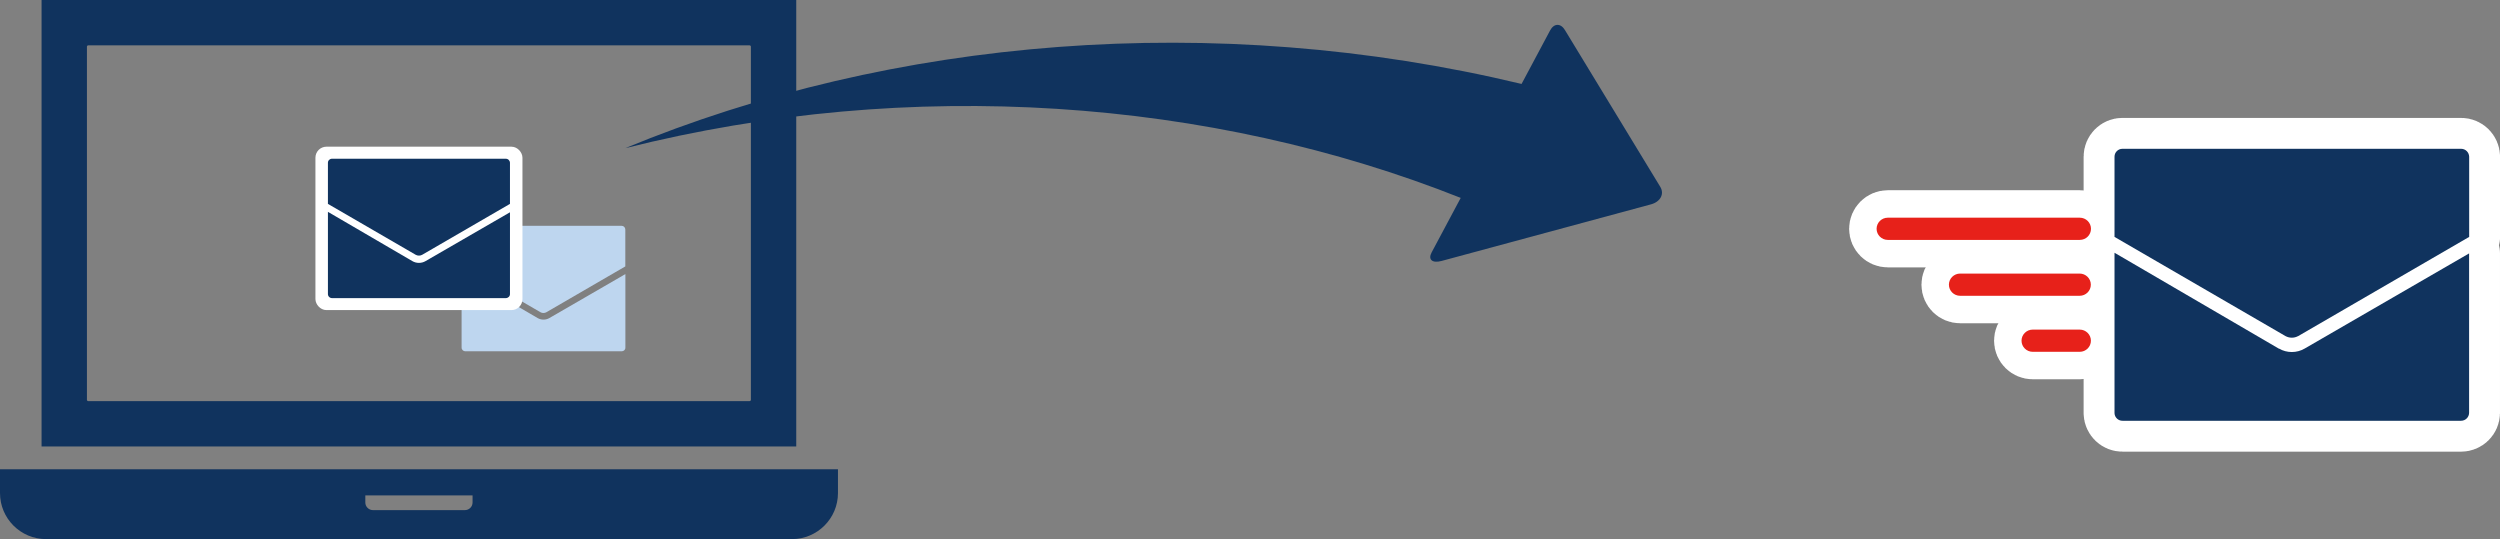
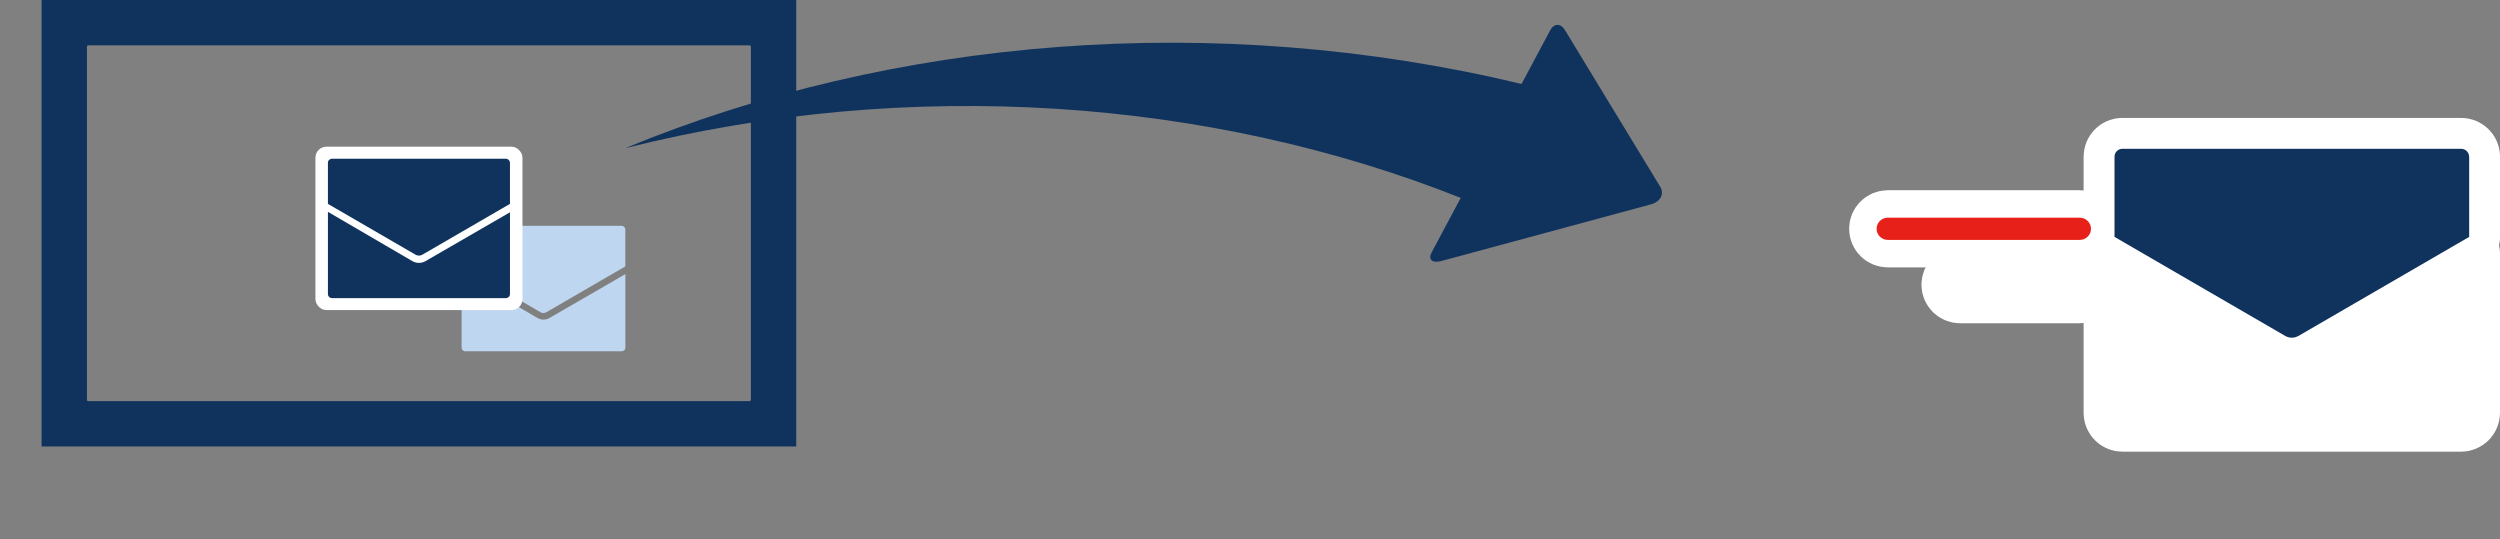
<svg xmlns="http://www.w3.org/2000/svg" id="_レイヤー_2" data-name="レイヤー 2" viewBox="0 0 342.23 73.8">
  <rect x="0" y="0" width="342.23" height="73.8" fill="#808080" stroke="none" />
  <defs>
    <style>
      .cls-1 {
        fill: #bed6ef;
      }

      .cls-1, .cls-2, .cls-3 {
        stroke-width: 0px;
      }

      .cls-2 {
        fill: #e7211a;
      }

      .cls-4 {
        stroke-width: 7.52px;
      }

      .cls-4, .cls-5, .cls-6 {
        fill: #fff;
        stroke: #fff;
      }

      .cls-4, .cls-6 {
        stroke-miterlimit: 10;
      }

      .cls-5 {
        stroke-linecap: round;
        stroke-linejoin: round;
        stroke-width: 8.46px;
      }

      .cls-3 {
        fill: #10335e;
      }

      .cls-6 {
        stroke-width: .94px;
      }
    </style>
  </defs>
  <g id="_レイヤー_1-2" data-name="レイヤー 1">
    <g>
      <path class="cls-3" d="m226.02,27.97l-28.67,7.75c-1.28.35-1.9-.18-1.37-1.17l3.98-7.46c-34.2-13.58-75.15-16.66-114.36-6.81C122.19,5.15,166.17,1.4,208.29,11.49l3.91-7.33c.53-.99,1.45-1.01,2.03-.04l13.05,21.46c.59.97.02,2.04-1.26,2.39Z" />
      <g>
        <path class="cls-3" d="m109,0H5.69v61.12h103.31V0h0ZM11.9,54.73V6.39c0-.1.08-.18.18-.18h90.53c.1,0,.18.08.18.18v48.34c0,.1-.08.18-.18.18H12.08c-.1,0-.18-.08-.18-.18h0Z" />
-         <path class="cls-3" d="m0,64.24v3.26c0,3.47,2.82,6.3,6.3,6.3h102.11c3.47,0,6.3-2.83,6.3-6.3v-3.26H0Zm50.01,4.55v-.97h14.68v.97c0,.57-.47,1.04-1.04,1.04h-12.6c-.57,0-1.04-.47-1.04-1.04h0Z" />
      </g>
      <g>
        <path class="cls-1" d="m73.58,43.53c.51.3,1.13.3,1.64,0l10.39-6.01v10.08c0,.28-.23.49-.51.49h-21.4c-.27,0-.5-.21-.51-.48v-10.14l10.39,6.06h0Z" />
        <path class="cls-1" d="m74.79,42.75c-.25.13-.55.13-.79,0l-10.82-6.28v-5.07c0-.27.22-.49.49-.49h21.42c.28,0,.5.22.51.49v5.07l-10.82,6.28h0Z" />
      </g>
      <rect class="cls-6" x="43.65" y="20.55" width="27.4" height="21.43" rx="1.04" ry="1.04" />
      <g>
        <path class="cls-3" d="m56.44,35.74c.56.33,1.26.33,1.82,0l11.55-6.68v11.2c0,.31-.26.55-.57.55h-23.78c-.31,0-.56-.23-.57-.54v-11.27l11.55,6.74h0Z" />
        <path class="cls-3" d="m57.79,34.88c-.27.15-.61.15-.88,0l-12.02-6.97v-5.63c0-.31.25-.55.55-.55h23.8c.31,0,.56.24.57.55v5.63l-12.02,6.97h0Z" />
      </g>
      <g>
        <g>
          <path class="cls-5" d="m311.96,47.71c1.09.64,2.45.64,3.54,0l22.5-13.02v21.83c-.01.6-.5,1.08-1.1,1.08h-46.34c-.59.01-1.08-.46-1.1-1.04v-21.96l22.5,13.13h0Z" />
          <path class="cls-5" d="m314.59,46.01c-.54.29-1.18.29-1.72,0l-23.41-13.58v-10.98c0-.59.48-1.08,1.08-1.08h46.37c.6,0,1.08.48,1.1,1.08v10.98l-23.41,13.58h0Z" />
        </g>
        <g>
          <path class="cls-4" d="m258.42,29.8h26.29c.84,0,1.53.68,1.53,1.52h0c0,.84-.69,1.52-1.53,1.52h-26.29c-.84,0-1.53-.68-1.53-1.52h0c0-.84.69-1.52,1.53-1.52Z" />
          <path class="cls-4" d="m268.32,37.45h16.37c.84,0,1.53.68,1.53,1.52h0c0,.84-.69,1.52-1.53,1.52h-16.37c-.84,0-1.53-.68-1.53-1.52h0c0-.84.69-1.52,1.53-1.52Z" />
-           <path class="cls-4" d="m278.26,45.12h6.44c.84,0,1.53.68,1.53,1.52h0c0,.84-.69,1.52-1.53,1.52h-6.44c-.84,0-1.53-.68-1.53-1.52h0c0-.84.69-1.52,1.53-1.52Z" />
        </g>
        <g>
          <path class="cls-2" d="m258.42,29.8h26.29c.84,0,1.53.68,1.53,1.52h0c0,.84-.69,1.52-1.53,1.52h-26.29c-.84,0-1.53-.68-1.53-1.52h0c0-.84.69-1.52,1.53-1.52Z" />
-           <path class="cls-2" d="m268.32,37.45h16.37c.84,0,1.53.68,1.53,1.52h0c0,.84-.69,1.52-1.53,1.52h-16.37c-.84,0-1.53-.68-1.53-1.52h0c0-.84.69-1.52,1.53-1.52Z" />
-           <path class="cls-2" d="m278.26,45.12h6.44c.84,0,1.53.68,1.53,1.52h0c0,.84-.69,1.52-1.53,1.52h-6.44c-.84,0-1.53-.68-1.53-1.52h0c0-.84.69-1.52,1.53-1.52Z" />
        </g>
        <g>
-           <path class="cls-3" d="m311.96,47.71c1.09.64,2.45.64,3.54,0l22.5-13.02v21.83c-.01.6-.5,1.08-1.1,1.08h-46.34c-.59.01-1.08-.46-1.1-1.04v-21.96l22.5,13.13h0Z" />
          <path class="cls-3" d="m314.59,46.01c-.54.29-1.18.29-1.72,0l-23.41-13.58v-10.98c0-.59.48-1.08,1.08-1.08h46.37c.6,0,1.08.48,1.1,1.08v10.98l-23.41,13.58h0Z" />
        </g>
      </g>
    </g>
  </g>
</svg>